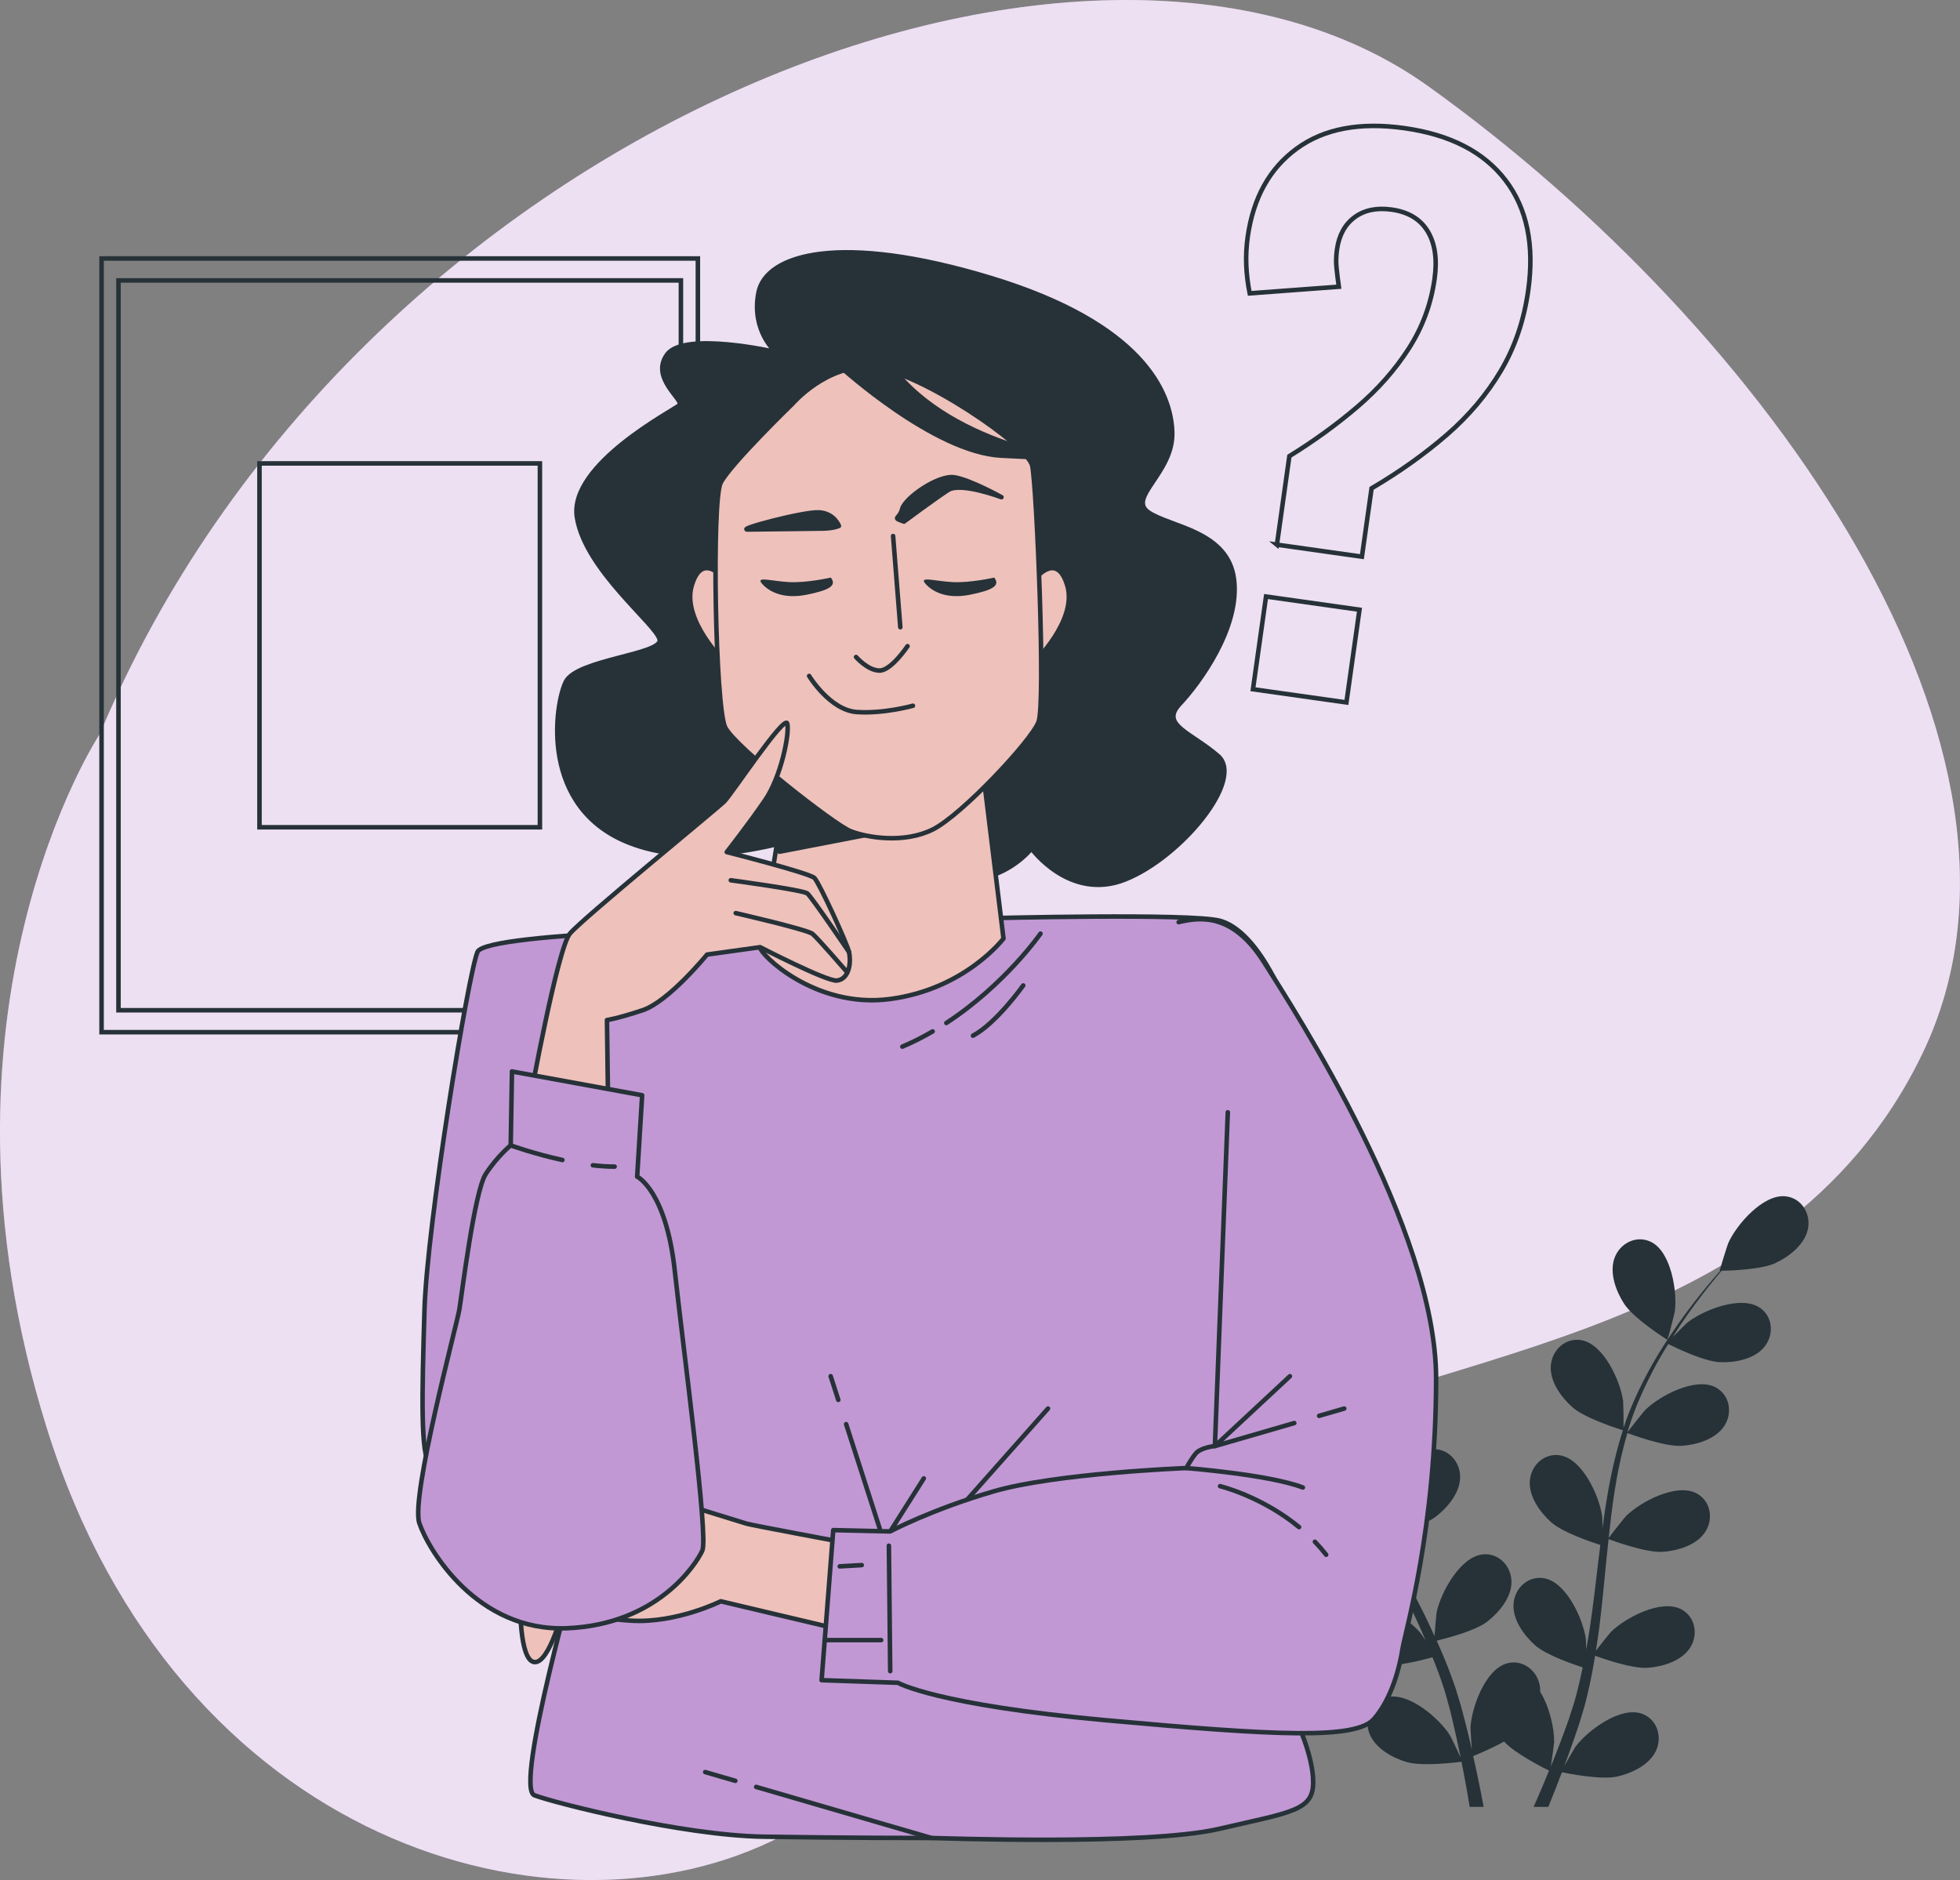
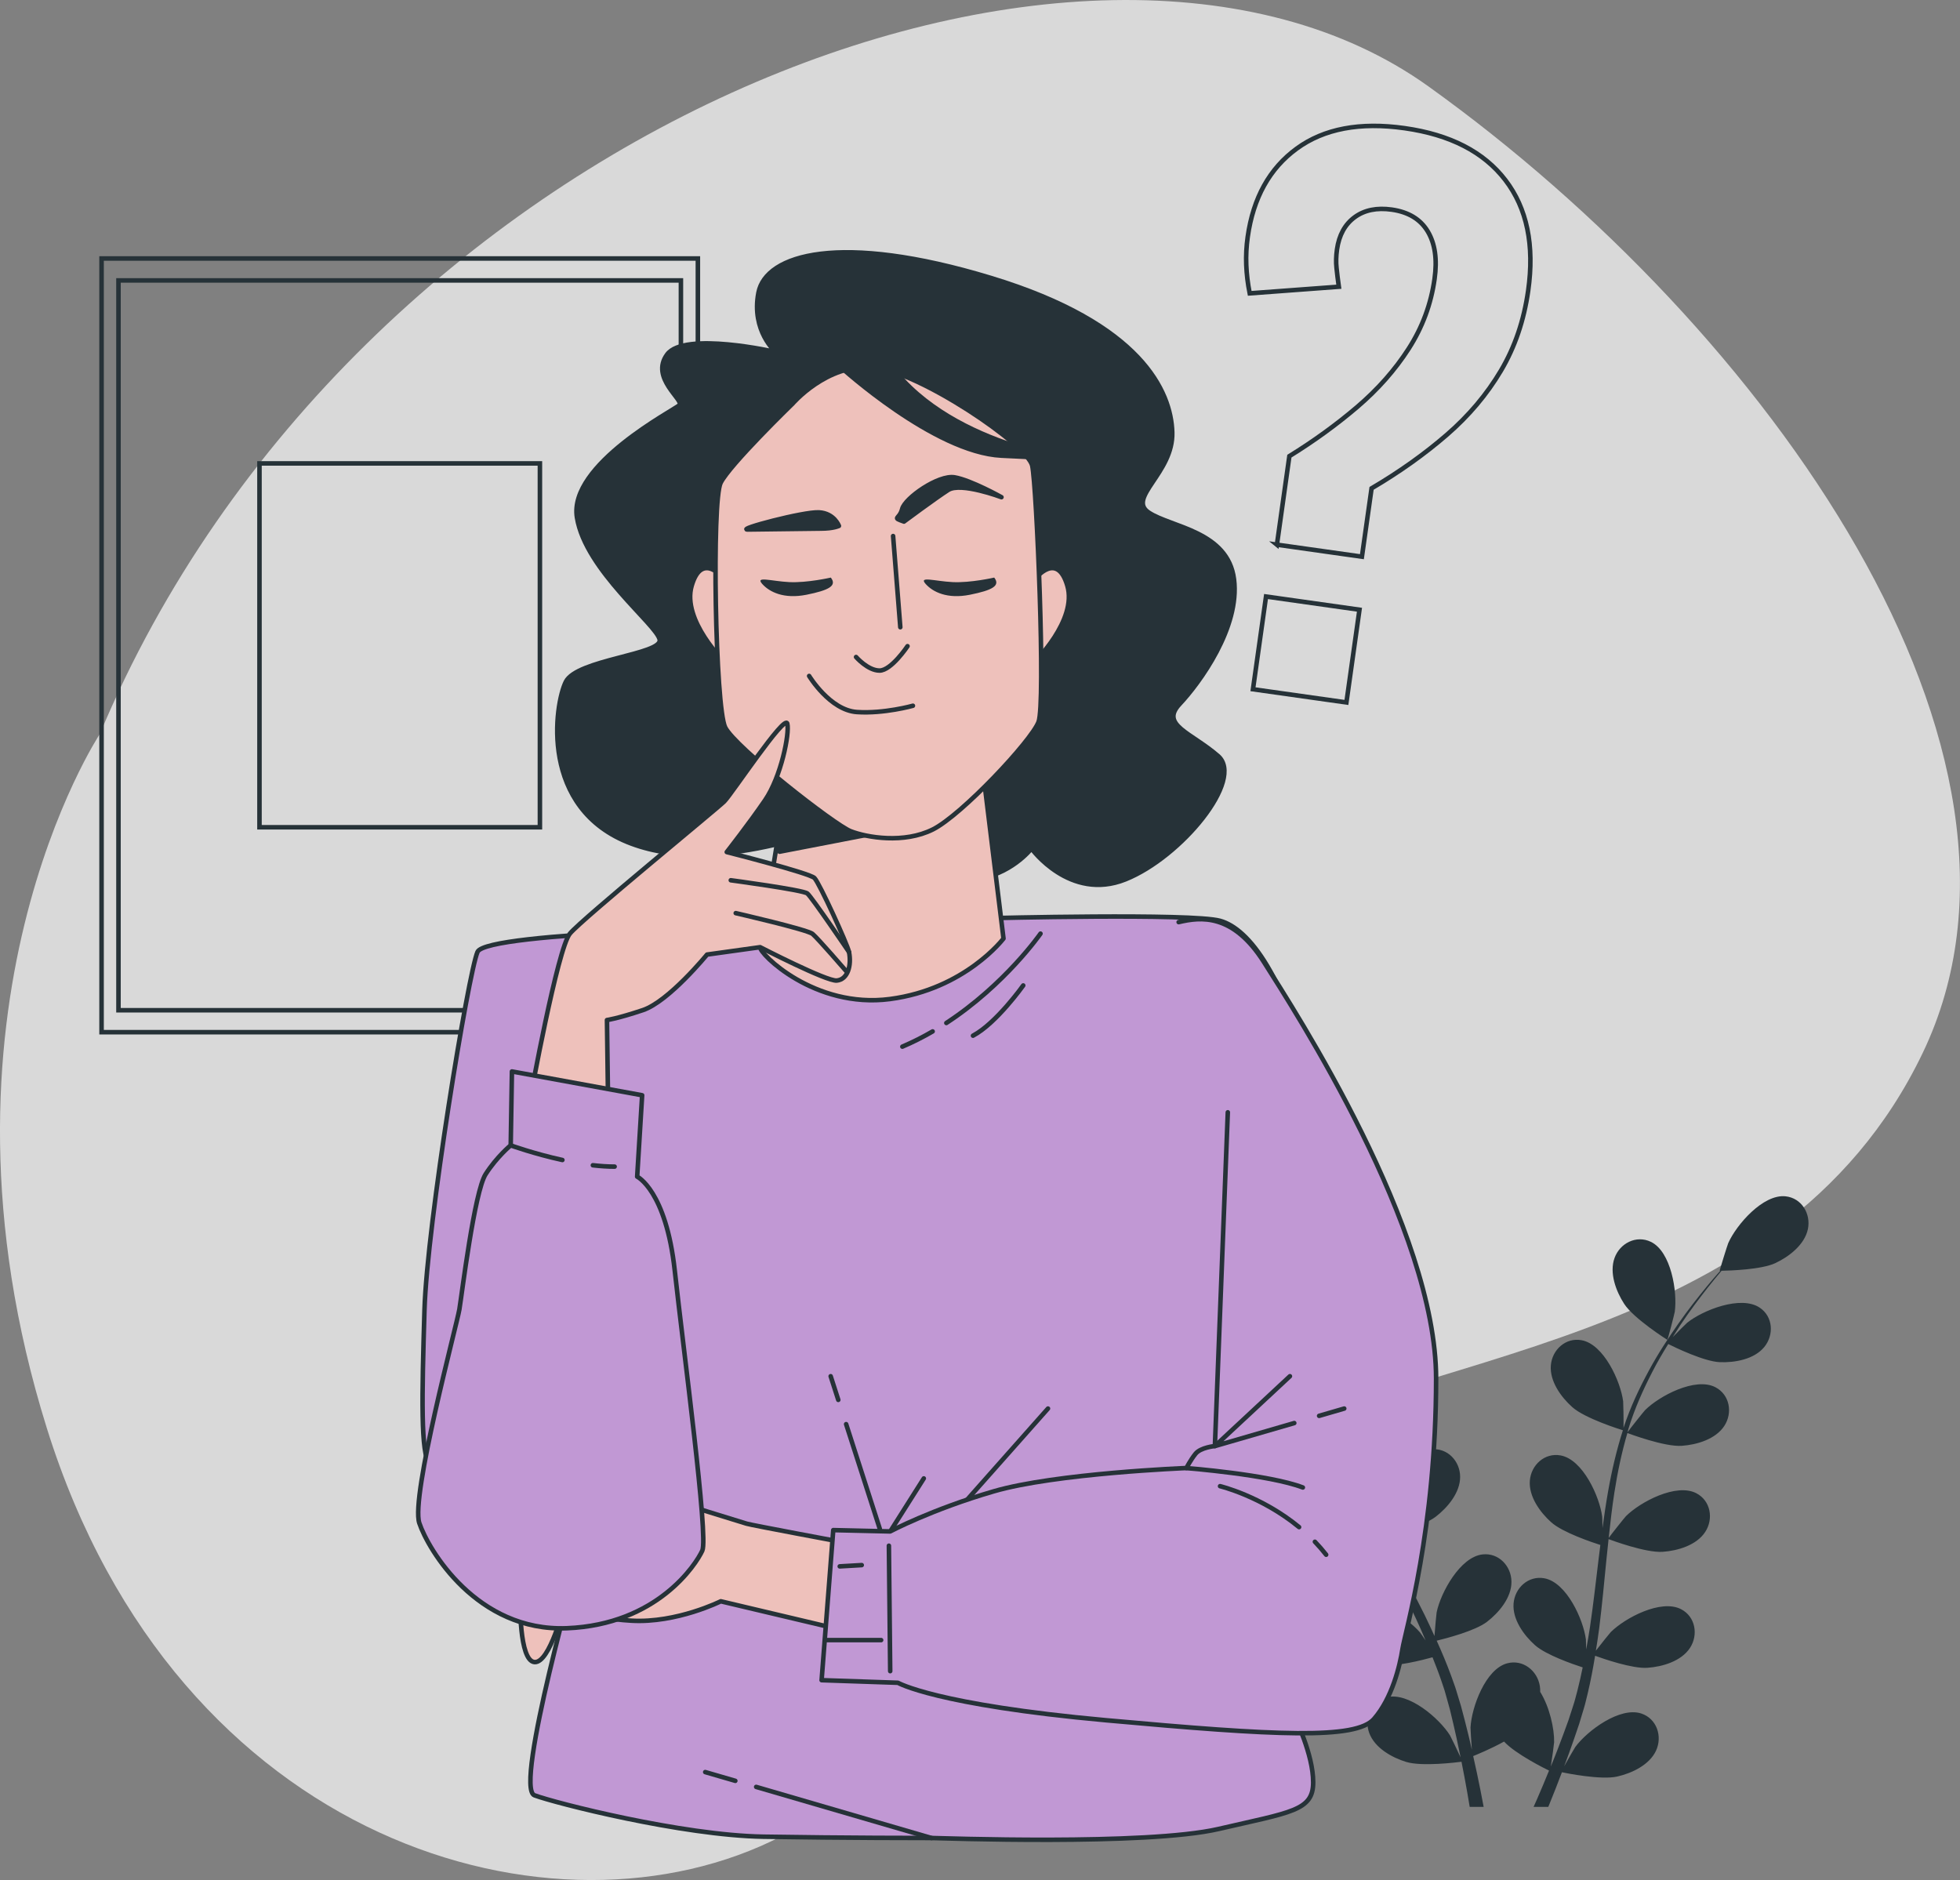
<svg xmlns="http://www.w3.org/2000/svg" viewBox="0 0 432.29 414.65">
  <rect x="0" y="0" width="432.29" height="414.65" fill="#808080" stroke="none" />
  <g id="Background_Simple">
-     <path d="m22.03,161.87s-40.48,61.05-11.7,153.13c28.78,92.08,112.44,115.57,162.08,89.97,49.64-25.6,56.88-58.84,96.96-83,40.08-24.15,122.84-23.3,154.7-89.74,31.86-66.44-34.2-159.57-109.04-213.19C240.2-34.59,77.75,28.86,22.03,161.87Z" fill="#c198d4" stroke-width="0" />
    <path d="m22.03,161.87s-40.48,61.05-11.7,153.13c28.78,92.08,112.44,115.57,162.08,89.97,49.64-25.6,56.88-58.84,96.96-83,40.08-24.15,122.84-23.3,154.7-89.74,31.86-66.44-34.2-159.57-109.04-213.19C240.2-34.59,77.75,28.86,22.03,161.87Z" fill="#fff" opacity=".7" stroke-width="0" />
  </g>
  <g id="Plant">
    <path d="m279.38,293.6c3.57,1.56,12.31,1.36,12.31,1.36.09,0-1.88-5.72-2.04-6.06-1.92-4.01-7.98-10.63-12.91-9.96-3.55.48-5.53,4.04-4.73,7.38.82,3.42,4.32,5.95,7.37,7.28Z" fill="#263238" stroke-width="0" />
    <path d="m282.4,318.9c3.7.54,11.5-1.72,12.12-1.9,1.23,4.36,2.85,8.74,4.73,13.08,1.07,2.48,2.23,4.95,3.42,7.41-.71-1.04-1.36-1.97-1.46-2.09-2.91-3.36-10.5-8.15-15.08-6.2-3.3,1.4-4.27,5.35-2.61,8.37,1.69,3.08,5.74,4.6,9.03,5.08,3.33.49,10.02-1.31,11.78-1.81.47.94.92,1.88,1.39,2.82,2.26,4.5,4.53,8.97,6.62,13.43.74,1.57,1.41,3.14,2.08,4.72-.63-.93-1.17-1.7-1.27-1.81-2.91-3.36-10.5-8.15-15.08-6.2-3.3,1.4-4.27,5.35-2.61,8.37,1.69,3.08,5.74,4.6,9.03,5.08,3.18.46,9.37-1.14,11.46-1.72.64,1.63,1.29,3.26,1.84,4.87.35,1.11.77,2.15,1.06,3.28.31,1.11.62,2.22.92,3.31.51,2.13,1.05,4.32,1.49,6.4.32,1.45.6,2.84.89,4.23-.72-1.57-2.19-4.62-2.34-4.86-2.36-3.76-9.15-9.64-13.97-8.41-3.47.89-5.03,4.64-3.85,7.87,1.21,3.3,4.98,5.42,8.15,6.39,3.49,1.07,11.23.09,12.2-.04.46,2.31.89,4.57,1.26,6.7.2,1.13.37,2.19.55,3.26h3.08c-.23-1.23-.46-2.48-.73-3.8-.46-2.35-1-4.85-1.58-7.41.58-.23,3.88-1.57,6.81-3.2,2.55,2.76,9.07,5.99,9.92,6.4-.89,2.18-1.77,4.3-2.64,6.28-.26.6-.51,1.16-.77,1.73h3.24c.08-.2.16-.38.24-.58.91-2.21,1.84-4.6,2.77-7.06.94.2,8.6,1.75,12.17.95,3.24-.73,7.16-2.56,8.61-5.76,1.42-3.13.15-7-3.25-8.14-4.72-1.58-11.92,3.77-14.56,7.35-.16.21-1.59,2.69-2.47,4.27.38-1.01.75-1.98,1.12-3.02.75-2.05,1.44-4.12,2.2-6.35.33-1.09.65-2.19.99-3.29.35-1.09.59-2.29.89-3.45.64-2.69,1.16-5.46,1.62-8.25,1.8.65,8.22,2.89,11.55,2.65,3.31-.23,7.46-1.45,9.38-4.39,1.88-2.88,1.21-6.9-1.98-8.54-4.42-2.28-12.35,1.92-15.5,5.06-.2.19-2.2,2.7-3.28,4.09.26-1.68.54-3.36.75-5.07.61-4.93,1.08-9.95,1.57-14.95.15-1.53.32-3.06.48-4.58.64.24,8.21,3.06,11.94,2.8,3.31-.23,7.47-1.45,9.38-4.39,1.88-2.88,1.21-6.89-1.98-8.54-4.42-2.28-12.35,1.92-15.5,5.06-.24.24-3.12,3.84-3.81,4.8.36-3.36.74-6.71,1.25-9.99.7-4.53,1.64-8.94,2.87-13.14.3.11,8.19,3.09,12,2.82,3.31-.23,7.46-1.45,9.38-4.39,1.88-2.88,1.21-6.89-1.98-8.54-4.42-2.28-12.35,1.92-15.5,5.06-.25.25-3.35,4.13-3.86,4.87.07-.25.12-.52.2-.77,1.37-4.47,3.25-8.63,5.21-12.44,1.13-2.22,2.34-4.27,3.56-6.24,1.41.71,7.91,3.86,11.37,4,3.32.13,7.58-.62,9.81-3.34,2.18-2.66,1.96-6.72-1.03-8.7-4.15-2.75-12.49.56-15.96,3.33-.19.15-1.94,1.89-3.2,3.18.56-.88,1.13-1.8,1.68-2.64,2.08-3.14,4.18-5.88,6.06-8.29,1.08-1.36,2.08-2.58,3.03-3.7,1.75-.03,8.79-.24,11.87-1.69,3-1.41,6.44-4.04,7.17-7.48.71-3.37-1.36-6.87-4.92-7.25-4.95-.53-10.83,6.25-12.64,10.31-.16.35-1.97,6.12-1.88,6.12,0,0,.08,0,.11,0-.94,1.06-1.93,2.21-2.99,3.49-1.94,2.38-4.1,5.08-6.26,8.18-2.16,3.1-4.43,6.52-6.49,10.34-2.07,3.83-4.05,7.96-5.54,12.48-.02.05-.03.11-.05.16.03-1.46-.04-5.54-.08-5.85-.57-4.41-4.26-12.59-9.16-13.49-3.53-.65-6.51,2.11-6.79,5.54-.29,3.5,2.25,7.01,4.73,9.22,2.79,2.49,10.54,4.91,11.16,5.1-1.38,4.32-2.45,8.86-3.27,13.52-.47,2.66-.87,5.36-1.23,8.07-.02-1.26-.04-2.39-.07-2.55-.57-4.41-4.26-12.59-9.16-13.49-3.53-.65-6.51,2.11-6.79,5.54-.29,3.5,2.25,7.01,4.73,9.22,2.51,2.24,9.08,4.44,10.82,4.99-.13,1.04-.27,2.08-.39,3.12-.6,4.99-1.17,9.98-1.88,14.85-.25,1.72-.56,3.4-.86,5.08-.02-1.12-.04-2.06-.06-2.21-.57-4.41-4.26-12.59-9.16-13.49-3.53-.65-6.51,2.11-6.79,5.54-.29,3.5,2.25,7.01,4.73,9.22,2.4,2.14,8.44,4.22,10.51,4.89-.36,1.72-.72,3.43-1.15,5.08-.32,1.12-.55,2.21-.93,3.32-.36,1.1-.71,2.19-1.06,3.27-.75,2.05-1.51,4.18-2.29,6.17-.53,1.39-1.06,2.7-1.6,4.02.27-1.71.73-5.06.73-5.34.07-2.95-.98-7.75-3.07-11.12.01-.44-.01-.87-.08-1.3-.55-3.4-3.74-5.92-7.2-5-4.81,1.28-7.86,9.72-8.09,14.16-.01.26.16,3.12.3,4.92-.24-1.05-.46-2.06-.73-3.14-.5-2.13-1.07-4.23-1.67-6.51-.33-1.09-.66-2.18-1-3.29-.31-1.1-.78-2.23-1.16-3.36-.95-2.6-2.04-5.19-3.2-7.77,1.86-.45,8.45-2.13,11.09-4.16,2.63-2.02,5.43-5.33,5.4-8.84-.02-3.44-2.8-6.42-6.36-6.03-4.95.54-9.24,8.42-10.14,12.77-.06.27-.35,3.47-.48,5.23-.71-1.55-1.41-3.1-2.17-4.64-2.21-4.45-4.59-8.89-6.94-13.33-.72-1.36-1.42-2.72-2.13-4.08.66-.15,8.54-1.98,11.5-4.25,2.63-2.02,5.43-5.33,5.4-8.84-.02-3.44-2.8-6.42-6.36-6.03-4.95.54-9.24,8.42-10.14,12.77-.07.33-.48,4.93-.53,6.1-1.56-3-3.08-6-4.47-9.03-1.91-4.17-3.56-8.36-4.86-12.54.31-.07,8.53-1.94,11.57-4.27,2.63-2.02,5.43-5.33,5.4-8.84-.02-3.44-2.8-6.42-6.36-6.03-4.95.54-9.24,8.42-10.14,12.77-.07.34-.51,5.29-.53,6.19-.08-.25-.18-.5-.26-.75-1.33-4.48-2.05-8.99-2.52-13.25-.28-2.47-.4-4.85-.48-7.16,1.57-.19,8.72-1.14,11.68-2.94,2.84-1.72,5.98-4.7,6.34-8.19.35-3.42-2.07-6.69-5.66-6.69-4.98,0-10.11,7.35-11.48,11.58-.07.23-.57,2.65-.91,4.42-.02-1.05-.05-2.13-.05-3.13,0-3.76.24-7.21.48-10.26.15-1.73.32-3.3.49-4.76,1.44-.99,7.2-5.05,8.97-7.96,1.73-2.83,3.14-6.92,1.85-10.19-1.26-3.2-4.92-4.98-8.11-3.33-4.42,2.29-5.58,11.19-4.85,15.57.06.38,1.73,6.19,1.81,6.14,0,0,.07-.05.09-.06-.2,1.4-.39,2.91-.56,4.56-.3,3.05-.62,6.5-.7,10.28-.1,3.77-.1,7.88.29,12.2.38,4.33,1.01,8.87,2.26,13.47.01.05.04.1.05.16-.78-1.23-3.09-4.6-3.29-4.83-2.91-3.36-10.5-8.15-15.08-6.2-3.3,1.4-4.27,5.35-2.61,8.37,1.69,3.08,5.74,4.6,9.03,5.08Z" fill="#263238" stroke-width="0" />
    <path d="m367.74,295.52c.08.05,1.59-5.81,1.64-6.19.61-4.4-.79-13.27-5.27-15.43-3.23-1.56-6.84.32-8.01,3.55-1.2,3.3.32,7.35,2.13,10.14,2.12,3.27,9.51,7.93,9.52,7.93Z" fill="#263238" stroke-width="0" />
  </g>
  <g id="Picture">
    <rect x="22.4" y="57.01" width="131.52" height="170.65" fill="none" stroke="#263238" stroke-miterlimit="10" />
    <rect x="26.13" y="61.85" width="124.05" height="160.97" fill="none" stroke="#263238" stroke-miterlimit="10" />
    <rect x="57.23" y="102.21" width="61.85" height="80.25" fill="none" stroke="#263238" stroke-miterlimit="10" />
  </g>
  <g id="Question_Mark">
    <path d="m281.63,120.14l2.75-19.53c5.38-3.32,10.36-6.93,14.94-10.83,4.57-3.9,8.37-8.2,11.39-12.9,3.02-4.7,4.91-9.82,5.69-15.35.61-4.31.11-7.8-1.5-10.49-1.61-2.68-4.26-4.29-7.95-4.81-3.28-.46-6,.09-8.16,1.67-2.16,1.58-3.46,3.96-3.91,7.13-.2,1.44-.24,2.79-.1,4.06.13,1.27.3,2.66.51,4.15l-19.66,1.46c-.43-2.15-.68-4.25-.76-6.3-.08-2.05.03-4.1.32-6.15,1.21-8.61,4.82-15.11,10.83-19.49,6-4.38,13.93-5.88,23.77-4.49,10.05,1.42,17.46,5.23,22.23,11.45,4.77,6.22,6.45,14.35,5.03,24.39-.93,6.56-2.93,12.45-6.02,17.66-3.09,5.21-7.07,9.93-11.96,14.16-4.89,4.23-10.4,8.15-16.56,11.78l-2.13,15.07-18.76-2.65Zm-5.28,31.88l2.88-20.45,20.61,2.91-2.88,20.45-20.61-2.91Z" fill="none" stroke="#263238" stroke-miterlimit="10" />
  </g>
  <g id="Character">
    <path d="m171.51,204.53s-64.2.86-66.19,5.42c-2,4.57-11.13,59.92-11.7,79.03-.57,19.12-.86,31.67,1.14,33.95s33.1,20.26,33.1,20.26c0,0-14.55,51.07-9.99,52.78,4.57,1.71,32.53,8.84,50.5,9.13,17.97.29,35.66.29,37.09.29s47.36,1.71,63.34-2c15.98-3.71,20.83-3.99,20.83-10.27s-3.99-13.98-4.28-15.41c-.29-1.43,10.84-109.56,4.56-136.1s-14.55-36.81-20.83-38.52c-6.28-1.71-51.07-.57-51.07-.57l-46.51,2Z" fill="#c198d4" stroke="#263238" stroke-linecap="round" stroke-linejoin="round" />
    <path d="m205.7,227.49c-2.11,1.23-4.34,2.36-6.68,3.36" fill="none" stroke="#263238" stroke-linecap="round" stroke-linejoin="round" />
    <path d="m229.49,205.92s-7.79,11.23-20.77,19.71" fill="none" stroke="#263238" stroke-linecap="round" stroke-linejoin="round" />
    <path d="m225.68,217.35s-5.89,8.31-11.08,11.08" fill="none" stroke="#263238" stroke-linecap="round" stroke-linejoin="round" />
    <line x1="184.89" y1="308.76" x2="183.21" y2="303.54" fill="none" stroke="#263238" stroke-linecap="round" stroke-linejoin="round" />
    <line x1="194.05" y1="337.21" x2="186.62" y2="314.11" fill="none" stroke="#263238" stroke-linecap="round" stroke-linejoin="round" />
    <line x1="196.34" y1="337.78" x2="203.75" y2="326.08" fill="none" stroke="#263238" stroke-linecap="round" stroke-linejoin="round" />
    <line x1="213.17" y1="330.93" x2="231.14" y2="310.67" fill="none" stroke="#263238" stroke-linecap="round" stroke-linejoin="round" />
    <line x1="166.78" y1="394.12" x2="205.47" y2="405.4" fill="none" stroke="#263238" stroke-linecap="round" stroke-linejoin="round" />
    <line x1="155.54" y1="390.85" x2="162.18" y2="392.78" fill="none" stroke="#263238" stroke-linecap="round" stroke-linejoin="round" />
    <path d="m171.11,77.64s-20.16-4.63-23.97.54c-3.81,5.18,3.81,10.08,2.72,11.17-1.09,1.09-24.52,13.08-22.61,24.79,1.91,11.71,17.71,23.7,18.25,26.97.54,3.27-18.25,4.36-20.7,9.26s-5.99,28.06,14.44,35.69c20.43,7.63,46.04-5.18,53.12-5.18s14.17,13.89,22.34,13.08c8.17-.82,12.8-6.81,12.8-6.81,0,0,8.45,11.71,20.7,6.81,12.26-4.9,26.43-22.07,20.43-27.24-5.99-5.18-12.8-6.81-8.45-11.44,4.36-4.63,13.35-16.89,11.99-27.52-1.36-10.62-13.89-11.44-18.8-14.71-4.9-3.27,5.45-8.72,5.18-17.71-.27-8.99-6.81-23.97-40.05-34.05-33.24-10.08-49.58-5.18-51.22,3.27-1.63,8.45,3.81,13.08,3.81,13.08Z" fill="#263238" stroke="#263238" stroke-linecap="round" stroke-linejoin="round" />
    <path d="m174.74,165.05s-6.81,42.5-7.08,43.86c-.27,1.36,11.99,13.62,28.61,11.44,16.62-2.18,25.06-13.35,25.06-13.35l-5.18-42.23s-14.17,6.81-22.88,6.54c-8.72-.27-18.53-6.27-18.53-6.27Z" fill="#eec1bb" stroke="#263238" stroke-linecap="round" stroke-linejoin="round" />
    <polygon points="171.94 187.85 200.63 182.3 174.74 165.05 171.94 187.85" fill="#263238" stroke="#263238" stroke-linecap="round" stroke-linejoin="round" />
    <path d="m159.6,127.58s-4.8-6.08-7.04,1.6c-2.24,7.68,7.36,16.96,7.36,16.96l-.32-18.56Z" fill="#eec1bb" stroke="#263238" stroke-linecap="round" stroke-linejoin="round" />
    <path d="m228.37,127.58s4.8-6.08,7.04,1.6-7.36,16.96-7.36,16.96l.32-18.56Z" fill="#eec1bb" stroke="#263238" stroke-linecap="round" stroke-linejoin="round" />
    <path d="m174.68,89.16s-13.74,13.34-15.73,17.32c-1.99,3.98-1.19,49.58,1,53.96,2.19,4.38,24.09,21.5,27.68,22.9,3.58,1.39,11.75,2.79,18.12-.4s21.7-19.51,23.3-23.69c1.59-4.18-.4-51.97-1.39-56.55-1-4.58-25.09-20.91-35.24-21.7-10.15-.8-17.72,8.16-17.72,8.16Z" fill="#eec1bb" stroke="#263238" stroke-linecap="round" stroke-linejoin="round" />
    <path d="m185.48,81s20.58,18.77,35.38,19.5l14.8.72s-32.49-4.33-42.6-26.36c0,0-11.19-9.39-7.58,6.14Z" fill="#263238" stroke="#263238" stroke-linecap="round" stroke-linejoin="round" />
    <line x1="196.98" y1="118.23" x2="198.57" y2="138.34" fill="none" stroke="#263238" stroke-linecap="round" stroke-linejoin="round" />
    <path d="m200.16,142.52s-3.58,5.38-6.17,5.38-5.18-2.99-5.18-2.99" fill="none" stroke="#263238" stroke-linecap="round" stroke-linejoin="round" />
    <path d="m178.46,149.09s4.58,7.57,10.55,7.96c5.97.4,12.34-1.39,12.34-1.39" fill="none" stroke="#263238" stroke-linecap="round" stroke-linejoin="round" />
    <path d="m199.37,115.04s6.97-5.18,9.76-6.97c2.79-1.79,11.75,1.59,11.75,1.59,0,0-6.77-3.78-10.35-4.38-3.58-.6-10.95,4.58-11.55,6.97-.6,2.39-2.39,1.79.4,2.79Z" fill="#263238" stroke="#263238" stroke-linecap="round" stroke-linejoin="round" />
    <path d="m185.03,116s-1-2.79-4.38-2.99c-3.38-.2-18.32,3.78-15.73,3.78s13.34-.2,16.13-.2,3.98-.6,3.98-.6Z" fill="#263238" stroke="#263238" stroke-linecap="round" stroke-linejoin="round" />
    <path d="m219.28,127.39s-5.18,1.19-9.16,1c-3.98-.2-7.57-1.39-5.97.4,1.59,1.79,4.78,3.38,9.76,2.39,4.98-1,6.77-1.99,5.38-3.78Z" fill="#263238" stroke-width="0" />
    <path d="m183.24,127.39s-5.18,1.19-9.16,1c-3.98-.2-7.57-1.39-5.97.4,1.59,1.79,4.78,3.38,9.76,2.39,4.98-1,6.77-1.99,5.38-3.78Z" fill="#263238" stroke-width="0" />
    <path d="m116.98,242.14s5.99-32.96,8.72-36.23,32.42-27.52,34.05-29.15,13.35-19.34,13.89-17.16c.54,2.18-1.36,11.71-4.9,16.89-3.54,5.18-8.45,11.44-8.45,11.44,0,0,18.25,4.63,19.34,5.72,1.09,1.09,7.29,14.66,7.63,16.35.58,2.92-.26,6.05-2.72,6.27-2.24.2-16.89-7.36-16.89-7.36l-11.71,1.63s-8.45,10.35-14.17,12.26c-5.72,1.91-7.9,2.18-7.9,2.18l.27,20.16-17.16-3Z" fill="#eec1bb" stroke="#263238" stroke-linecap="round" stroke-linejoin="round" />
    <path d="m161.18,194.15s15.91,2.13,16.88,2.91c.97.78,9.21,12.94,9.21,12.94" fill="none" stroke="#263238" stroke-linecap="round" stroke-linejoin="round" />
    <path d="m162.27,201.4s15.79,3.62,16.95,4.59c1.16.97,7.37,8.15,7.37,8.15" fill="none" stroke="#263238" stroke-linecap="round" stroke-linejoin="round" />
    <path d="m186.92,340.34s-21.4-3.99-22.25-4.28c-.86-.29-15.98-4.85-17.97-5.71-2-.86-26.25-5.14-27.39-3.42-1.14,1.71-2.28,11.7-2.57,12.55-.29.86-2.57,4.85-2,7.13.57,2.28,0,6.28,0,6.28,0,0-.29,13.41,3.14,13.7,3.42.29,6.56-12.55,6.56-12.55,0,0,4.85,2.85,14.84,3.42,9.99.57,19.69-4.28,19.69-4.28l26.53,6.28,1.43-19.12Z" fill="#eec1bb" stroke="#263238" stroke-linecap="round" stroke-linejoin="round" />
-     <path d="m112.91,236.32l28.72,5.25-1.1,17.95s6.35,3.04,8.29,20.71c1.93,17.68,7.46,58.73,6.08,61.77-1.38,3.04-9.94,16.3-29.83,17.12-19.89.83-30.66-17.4-32.59-23.2-1.93-5.8,8.29-43.82,8.84-47.13s3.31-25.96,5.8-29.83c2.49-3.87,5.52-6.35,5.52-6.35l.28-16.3Z" fill="#c198d4" stroke="#263238" stroke-linecap="round" stroke-linejoin="round" />
+     <path d="m112.91,236.32l28.72,5.25-1.1,17.95s6.35,3.04,8.29,20.71c1.93,17.68,7.46,58.73,6.08,61.77-1.38,3.04-9.94,16.3-29.83,17.12-19.89.83-30.66-17.4-32.59-23.2-1.93-5.8,8.29-43.82,8.84-47.13s3.31-25.96,5.8-29.83c2.49-3.87,5.52-6.35,5.52-6.35Z" fill="#c198d4" stroke="#263238" stroke-linecap="round" stroke-linejoin="round" />
    <path d="m130.76,257.01c1.63.19,3.25.3,4.8.3" fill="none" stroke="#263238" stroke-linecap="round" stroke-linejoin="round" />
    <path d="m112.63,252.62s5.13,1.86,11.41,3.23" fill="none" stroke="#263238" stroke-linecap="round" stroke-linejoin="round" />
    <path d="m270.8,245.33l-2.85,73.61s-3.14.29-4.28,1.71c-1.14,1.43-2,3.14-2,3.14,0,0-28.82,1.14-42.51,5.14-13.7,3.99-22.83,8.84-22.83,8.84l-12.55-.29-2.57,33.1,16.83.57s8.27,4.85,45.94,8.27c37.66,3.42,55.07,4.28,59.06-.29,3.99-4.57,5.71-11.7,6.28-15.41s7.42-26.53,7.42-59.63-31.1-81.03-37.95-91.87c-6.85-10.84-13.98-9.99-18.83-8.84" fill="#c198d4" stroke="#263238" stroke-linecap="round" stroke-linejoin="round" />
    <polyline points="285.46 313.87 267.95 318.95 284.5 303.54" fill="none" stroke="#263238" stroke-linecap="round" stroke-linejoin="round" />
    <line x1="296.48" y1="310.67" x2="290.94" y2="312.28" fill="none" stroke="#263238" stroke-linecap="round" stroke-linejoin="round" />
    <path d="m261.67,323.8s18.26,1.43,25.68,4.28" fill="none" stroke="#263238" stroke-linecap="round" stroke-linejoin="round" />
    <path d="m290.01,340.05c.86.89,1.69,1.85,2.48,2.86" fill="none" stroke="#263238" stroke-linecap="round" stroke-linejoin="round" />
    <path d="m269.09,327.79s9.11,2.19,17.43,9.03" fill="none" stroke="#263238" stroke-linecap="round" stroke-linejoin="round" />
    <line x1="196.05" y1="340.92" x2="196.34" y2="368.59" fill="none" stroke="#263238" stroke-linecap="round" stroke-linejoin="round" />
    <line x1="182.35" y1="361.74" x2="194.34" y2="361.74" fill="none" stroke="#263238" stroke-linecap="round" stroke-linejoin="round" />
    <line x1="185.21" y1="345.48" x2="190.06" y2="345.2" fill="none" stroke="#263238" stroke-linecap="round" stroke-linejoin="round" />
  </g>
</svg>